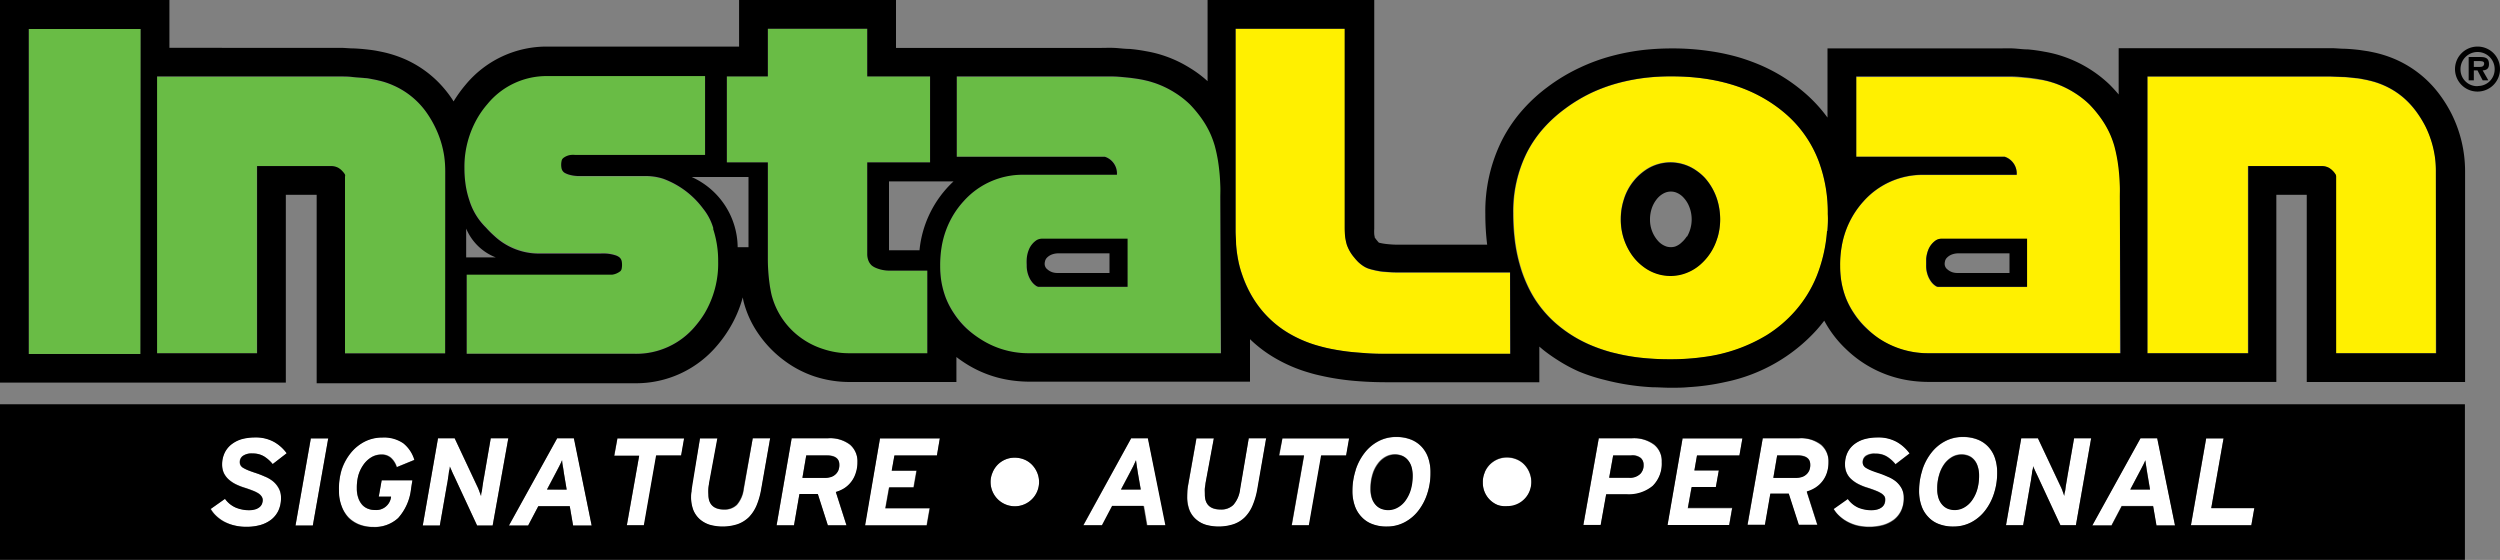
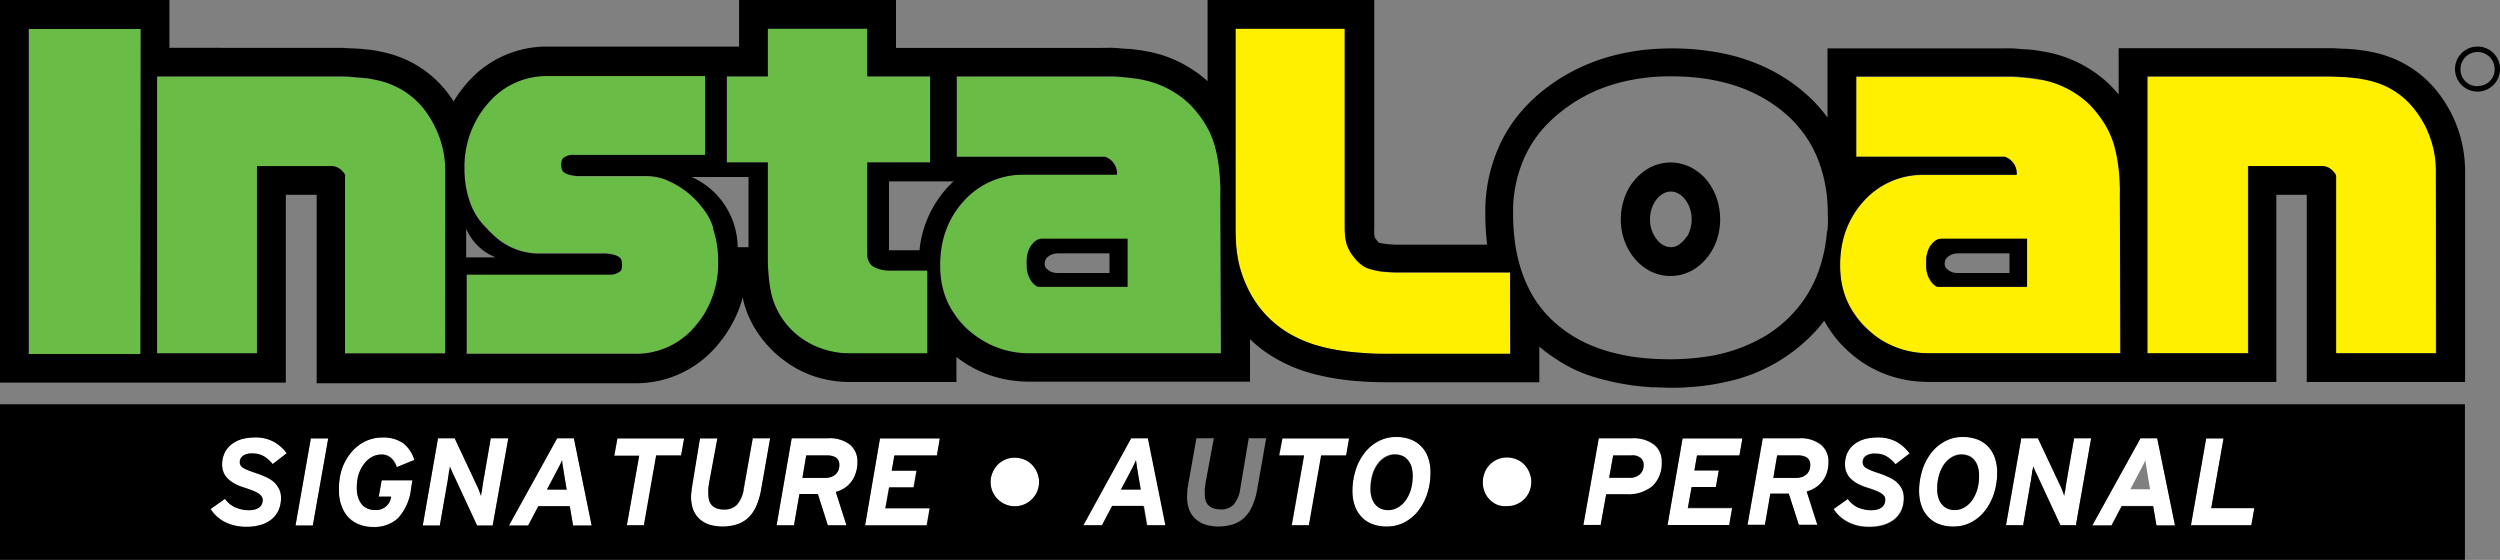
<svg xmlns="http://www.w3.org/2000/svg" id="Layer_1" data-name="Layer 1" viewBox="0 0 300 67.19">
  <rect x="0" y="0" width="300" height="67.19" fill="#808080" stroke="none" />
  <defs>
    <style>.cls-1{fill:#fff;}.cls-2{fill:#69bc45;}.cls-3{fill:#fff000;}</style>
  </defs>
  <path class="cls-1" d="M123.85,56.19a2.75,2.75,0,0,0-.92-.63,3.06,3.06,0,0,0-1.15-.23,2.84,2.84,0,0,0-2.68,1.8,2.8,2.8,0,0,0-.23,1.14,2.91,2.91,0,1,0,5.59-1.15A3,3,0,0,0,123.85,56.19Z" transform="translate(0 -0.41)" />
  <path class="cls-1" d="M30.32,54.83a2.56,2.56,0,0,1,1.41.37,4.25,4.25,0,0,1,1,.9l1.68-1.3a4.79,4.79,0,0,0-1.52-1.37,4.5,4.5,0,0,0-2.32-.55,6.08,6.08,0,0,0-1.49.18,3.65,3.65,0,0,0-1.24.59,2.88,2.88,0,0,0-.86,1,3.28,3.28,0,0,0-.32,1.49,2.49,2.49,0,0,0,.2,1,2.53,2.53,0,0,0,.57.77,3.79,3.79,0,0,0,.87.59,7.19,7.19,0,0,0,1.1.43c.4.13.73.25,1,.36a3.53,3.53,0,0,1,.65.33,1.28,1.28,0,0,1,.35.35.7.7,0,0,1,.1.38,1.18,1.18,0,0,1-.13.58,1,1,0,0,1-.36.38,1.41,1.41,0,0,1-.53.22,2.59,2.59,0,0,1-.63.07,4.2,4.2,0,0,1-1.56-.3A3.1,3.1,0,0,1,27,60.27l-1.69,1.2a3.55,3.55,0,0,0,.65.82,4.48,4.48,0,0,0,.94.69,5.27,5.27,0,0,0,1.21.48,6,6,0,0,0,1.46.17,6.21,6.21,0,0,0,1.65-.21,3.88,3.88,0,0,0,1.32-.65,3,3,0,0,0,.87-1.09,3.51,3.51,0,0,0,.31-1.55A2.27,2.27,0,0,0,33.42,59a2.85,2.85,0,0,0-.68-.83,3.77,3.77,0,0,0-1-.58q-.54-.24-1.08-.42c-.37-.12-.67-.23-.92-.33a4.65,4.65,0,0,1-.59-.29.83.83,0,0,1-.31-.31.74.74,0,0,1-.09-.38.9.9,0,0,1,.35-.73A1.79,1.79,0,0,1,30.32,54.83Z" transform="translate(0 -0.41)" />
  <polygon class="cls-1" points="35.46 63.06 37.54 63.06 39.39 52.64 37.3 52.64 35.46 63.06" />
  <path class="cls-1" d="M43.63,56.17a3.09,3.09,0,0,1,.94-.9,2.3,2.3,0,0,1,1.21-.34,1.66,1.66,0,0,1,1.18.41,2.55,2.55,0,0,1,.68,1.1l2.12-.87a4,4,0,0,0-1.33-2,4.09,4.09,0,0,0-2.51-.69,4.63,4.63,0,0,0-2.1.48,5.23,5.23,0,0,0-1.67,1.34,6.45,6.45,0,0,0-1.11,2,8.08,8.08,0,0,0-.4,2.56A5.1,5.1,0,0,0,41,61.16a4,4,0,0,0,.88,1.36,3.8,3.8,0,0,0,1.31.83,4.58,4.58,0,0,0,1.63.28,4.16,4.16,0,0,0,3-1.08A6.25,6.25,0,0,0,49.33,59l.16-1H45.8L45.45,60h1.48l0,.06A1.79,1.79,0,0,1,45,61.61a2.3,2.3,0,0,1-.88-.16,1.83,1.83,0,0,1-.69-.48,2.45,2.45,0,0,1-.46-.83A3.32,3.32,0,0,1,42.82,59,5.65,5.65,0,0,1,43,57.46,4.26,4.26,0,0,1,43.63,56.17Z" transform="translate(0 -0.41)" />
  <path class="cls-1" d="M58.09,57.66c0,.15-.06.33-.1.55s-.07.44-.1.66-.07.44-.1.63,0,.34-.07.44l-.2-.54a5.35,5.35,0,0,0-.27-.64L54.56,53h-2L50.73,63.47h2.05l.84-4.8c0-.15.06-.33.1-.55s.07-.44.1-.66.07-.43.1-.63,0-.34.07-.44c0,.14.13.32.23.55s.19.43.29.63l2.74,5.9h1.87L61,53H58.89Z" transform="translate(0 -0.41)" />
  <path class="cls-1" d="M66.86,53,61.07,63.47h2.31l1.22-2.32h3.77l.4,2.32H71L68.89,53Zm-1.22,6.12,1-1.89c.17-.32.33-.62.47-.9s.26-.52.34-.72c0,.2,0,.44.09.73s.09.58.14.89L68,59.16Z" transform="translate(0 -0.41)" />
  <polygon class="cls-1" points="73.73 54.69 76.7 54.69 75.22 63.06 77.31 63.06 78.78 54.69 81.75 54.69 82.11 52.64 74.09 52.64 73.73 54.69" />
  <path class="cls-1" d="M89.27,59.11a3.54,3.54,0,0,1-.82,1.9,2.09,2.09,0,0,1-1.5.57c-1.27,0-1.91-.6-1.91-1.8a5.9,5.9,0,0,1,0-.74c0-.23,0-.44.08-.61l1-5.39H84l-1,5.62c0,.21-.06.45-.08.71s0,.49,0,.67a4.38,4.38,0,0,0,.27,1.61A3,3,0,0,0,84,62.76a3.34,3.34,0,0,0,1.2.66,5.77,5.77,0,0,0,3.35-.08,3.78,3.78,0,0,0,1.35-.85,4.64,4.64,0,0,0,.91-1.4,8.91,8.91,0,0,0,.55-1.94L92.42,53H90.33Z" transform="translate(0 -0.41)" />
  <path class="cls-1" d="M99.39,53H95L93.19,63.47h2.09l.65-3.75h2.21l1.2,3.75h2.24l-1.28-4a3.9,3.9,0,0,0,1-.44,3.33,3.33,0,0,0,1.4-1.76,4,4,0,0,0,.21-1.33A2.64,2.64,0,0,0,102,53.8,3.94,3.94,0,0,0,99.39,53Zm1.18,3.89a1.33,1.33,0,0,1-.39.48,1.38,1.38,0,0,1-.54.27,2.09,2.09,0,0,1-.61.08H96.29l.46-2.69h2.43c1,0,1.54.37,1.54,1.11A1.67,1.67,0,0,1,100.57,56.93Z" transform="translate(0 -0.41)" />
  <polygon class="cls-1" points="103.77 63.06 111.17 63.06 111.53 61.01 106.21 61.01 106.66 58.51 109.59 58.51 109.95 56.48 107.02 56.48 107.33 54.69 112.43 54.69 112.78 52.64 105.6 52.64 103.77 63.06" />
  <path class="cls-1" d="M135.74,53,130,63.47h2.31l1.22-2.32h3.77l.4,2.32h2.22L137.77,53Zm-1.22,6.12,1-1.89.47-.9q.21-.42.33-.72c0,.2.06.44.1.73s.09.58.14.89l.33,1.89Z" transform="translate(0 -0.41)" />
-   <path class="cls-1" d="M148.79,59.11A3.47,3.47,0,0,1,148,61a2.06,2.06,0,0,1-1.5.57c-1.27,0-1.91-.6-1.91-1.8,0-.26,0-.5,0-.74s.05-.44.08-.61l1-5.39h-2.09l-1,5.62a6.52,6.52,0,0,0-.09.71c0,.27,0,.49,0,.67a4.38,4.38,0,0,0,.27,1.61,2.92,2.92,0,0,0,.79,1.11,3.21,3.21,0,0,0,1.19.66,5.77,5.77,0,0,0,3.35-.08,3.61,3.61,0,0,0,1.35-.85,4.46,4.46,0,0,0,.91-1.4,8.9,8.9,0,0,0,.56-1.94L151.94,53h-2.09Z" transform="translate(0 -0.41)" />
  <polygon class="cls-1" points="153.53 54.69 156.5 54.69 155.02 63.06 157.11 63.06 158.58 54.69 161.55 54.69 161.91 52.64 153.89 52.64 153.53 54.69" />
  <path class="cls-1" d="M170.56,54a3.5,3.5,0,0,0-1.3-.85,4.7,4.7,0,0,0-1.72-.29,4.47,4.47,0,0,0-2.13.51,5.07,5.07,0,0,0-1.66,1.4,6.57,6.57,0,0,0-1.08,2.07,8.09,8.09,0,0,0-.38,2.48,5.33,5.33,0,0,0,.29,1.81,3.59,3.59,0,0,0,.82,1.34,3.34,3.34,0,0,0,1.29.85,4.69,4.69,0,0,0,1.73.29,4.47,4.47,0,0,0,2.13-.51,5.07,5.07,0,0,0,1.66-1.4,6.6,6.6,0,0,0,1.07-2.06,7.82,7.82,0,0,0,.38-2.49,5.31,5.31,0,0,0-.28-1.8A3.68,3.68,0,0,0,170.56,54Zm-1.3,5.13a4.31,4.31,0,0,1-.63,1.29,2.85,2.85,0,0,1-.93.84,2.32,2.32,0,0,1-2,.15,1.78,1.78,0,0,1-.66-.47,2.19,2.19,0,0,1-.45-.78,3.46,3.46,0,0,1-.16-1.13,5.83,5.83,0,0,1,.23-1.68,4,4,0,0,1,.63-1.3,2.92,2.92,0,0,1,.92-.84,2.34,2.34,0,0,1,2-.15,1.78,1.78,0,0,1,.66.47,2.24,2.24,0,0,1,.45.79,3.73,3.73,0,0,1,.16,1.12A6,6,0,0,1,169.26,59.15Z" transform="translate(0 -0.41)" />
  <path class="cls-1" d="M195.86,53h-4L190,63.47h2.08l.66-3.69h2.41a4.49,4.49,0,0,0,3.17-1,3.77,3.77,0,0,0,1.09-2.88,2.52,2.52,0,0,0-.91-2.08A4.06,4.06,0,0,0,195.86,53Zm.92,4.29a1.73,1.73,0,0,1-1.25.42H193.1l.48-2.68h2.16a1.59,1.59,0,0,1,1.16.32,1.07,1.07,0,0,1,.33.81A1.46,1.46,0,0,1,196.78,57.33Z" transform="translate(0 -0.41)" />
  <polygon class="cls-1" points="200.08 63.06 207.48 63.06 207.84 61.01 202.52 61.01 202.97 58.51 205.9 58.51 206.26 56.48 203.32 56.48 203.64 54.69 208.73 54.69 209.09 52.64 201.91 52.64 200.08 63.06" />
  <path class="cls-1" d="M215.9,53h-4.37L209.7,63.47h2.09l.65-3.75h2.21l1.21,3.75h2.23l-1.28-4a3.9,3.9,0,0,0,1-.44,3.33,3.33,0,0,0,1.4-1.76,4,4,0,0,0,.21-1.33,2.64,2.64,0,0,0-.88-2.09A3.94,3.94,0,0,0,215.9,53Zm1.18,3.89a1.33,1.33,0,0,1-.39.48,1.38,1.38,0,0,1-.54.27,2.09,2.09,0,0,1-.61.08H212.8l.46-2.69h2.43c1,0,1.54.37,1.54,1.11A1.67,1.67,0,0,1,217.08,56.93Z" transform="translate(0 -0.41)" />
  <path class="cls-1" d="M225.06,54.83a2.51,2.51,0,0,1,1.41.37,4.25,4.25,0,0,1,1,.9l1.69-1.3a4.9,4.9,0,0,0-1.52-1.37,4.52,4.52,0,0,0-2.33-.55,5.94,5.94,0,0,0-1.48.18,3.7,3.7,0,0,0-1.25.59,2.85,2.85,0,0,0-.85,1,3.15,3.15,0,0,0-.32,1.49,2.34,2.34,0,0,0,.2,1,2.24,2.24,0,0,0,.57.77,3.79,3.79,0,0,0,.87.59,6.46,6.46,0,0,0,1.1.43c.4.13.73.25,1,.36a3.89,3.89,0,0,1,.65.33,1.28,1.28,0,0,1,.35.35.7.7,0,0,1,.1.38,1.18,1.18,0,0,1-.13.58,1,1,0,0,1-.36.38,1.48,1.48,0,0,1-.53.22,2.65,2.65,0,0,1-.63.07,4.16,4.16,0,0,1-1.56-.3,3.1,3.1,0,0,1-1.32-1.07l-1.7,1.2a3.6,3.6,0,0,0,.66.82,4.48,4.48,0,0,0,.94.69,5.18,5.18,0,0,0,1.2.48,6.15,6.15,0,0,0,1.46.17,6.24,6.24,0,0,0,1.66-.21,4.07,4.07,0,0,0,1.32-.65,3,3,0,0,0,.87-1.09,3.51,3.51,0,0,0,.31-1.55,2.39,2.39,0,0,0-.26-1.13,3,3,0,0,0-.68-.83,3.84,3.84,0,0,0-1-.58c-.36-.16-.72-.3-1.07-.42s-.68-.23-.92-.33a4.06,4.06,0,0,1-.59-.29.87.87,0,0,1-.32-.31.74.74,0,0,1-.09-.38.93.93,0,0,1,.35-.73A1.82,1.82,0,0,1,225.06,54.83Z" transform="translate(0 -0.41)" />
  <path class="cls-1" d="M238.56,54a3.5,3.5,0,0,0-1.3-.85,4.7,4.7,0,0,0-1.72-.29,4.47,4.47,0,0,0-2.13.51,5.07,5.07,0,0,0-1.66,1.4,6.57,6.57,0,0,0-1.08,2.07,8.09,8.09,0,0,0-.38,2.48,5.33,5.33,0,0,0,.29,1.81,3.59,3.59,0,0,0,.82,1.34,3.27,3.27,0,0,0,1.29.85,4.69,4.69,0,0,0,1.73.29,4.53,4.53,0,0,0,2.13-.51,5.07,5.07,0,0,0,1.66-1.4,6.6,6.6,0,0,0,1.07-2.06,7.82,7.82,0,0,0,.38-2.49,5.31,5.31,0,0,0-.28-1.8A3.68,3.68,0,0,0,238.56,54Zm-1.3,5.13a4.31,4.31,0,0,1-.63,1.29,2.85,2.85,0,0,1-.93.84,2.28,2.28,0,0,1-1.13.3,2.23,2.23,0,0,1-.83-.15,1.78,1.78,0,0,1-.66-.47,2.19,2.19,0,0,1-.45-.78,3.46,3.46,0,0,1-.16-1.13,5.51,5.51,0,0,1,.23-1.68,4.24,4.24,0,0,1,.62-1.3,3.07,3.07,0,0,1,.93-.84,2.26,2.26,0,0,1,1.14-.3,2.18,2.18,0,0,1,.82.15,1.74,1.74,0,0,1,.67.47,2.08,2.08,0,0,1,.44.79,3.43,3.43,0,0,1,.17,1.12A6,6,0,0,1,237.26,59.15Z" transform="translate(0 -0.41)" />
  <path class="cls-1" d="M248.08,57.66c0,.15-.06.33-.09.55s-.07.44-.11.66-.07.44-.1.63-.05.34-.07.44l-.19-.54a5.35,5.35,0,0,0-.27-.64L244.55,53h-2l-1.83,10.43h2.06l.83-4.8c0-.15.06-.33.1-.55s.07-.44.1-.66.07-.43.1-.63.05-.34.07-.44c.05.14.13.32.23.55l.3.63,2.74,5.9h1.86L250.94,53h-2.05Z" transform="translate(0 -0.41)" />
  <path class="cls-1" d="M256.86,53l-5.8,10.43h2.31l1.22-2.32h3.77l.4,2.32H261L258.88,53Zm-1.22,6.12,1-1.89c.17-.32.33-.62.47-.9a7.19,7.19,0,0,0,.34-.72c0,.2.05.44.1.73s.09.58.14.89l.32,1.89Z" transform="translate(0 -0.41)" />
  <polygon class="cls-1" points="265.35 61.01 266.82 52.64 264.74 52.64 262.91 63.06 270.16 63.06 270.52 61.01 265.35 61.01" />
  <path class="cls-1" d="M182.92,56.19a2.69,2.69,0,0,0-.93-.63,3,3,0,0,0-1.14-.23,2.87,2.87,0,0,0-2.69,1.8,2.79,2.79,0,0,0-.22,1.14A2.86,2.86,0,0,0,179.7,61a2.81,2.81,0,0,0,1.15.23,2.87,2.87,0,0,0,2.68-1.76,3,3,0,0,0,0-2.3A3,3,0,0,0,182.92,56.19Z" transform="translate(0 -0.41)" />
  <rect class="cls-2" x="3.45" y="3.46" width="13.43" height="39.01" />
  <path class="cls-2" d="M52.21,15.65a12.58,12.58,0,0,0-1.05-1.76l0,0a9.6,9.6,0,0,0-3.91-3.18,9.32,9.32,0,0,0-1.78-.6c-.27-.07-.54-.12-.81-.17s-.54-.09-.82-.12c-.53-.06-1.06-.11-1.59-.14s-1-.05-1.45-.06l-1.59,0H18.81V42.8h12V20.34h8.86a1.7,1.7,0,0,1,.59.1,1.59,1.59,0,0,1,.27.12,2.83,2.83,0,0,1,.28.2,3.83,3.83,0,0,1,.28.29,1.6,1.6,0,0,1,.22.31.4.4,0,0,1,0,.24V42.8H53.45V21a13.73,13.73,0,0,0-.11-1.7A11.94,11.94,0,0,0,52.21,15.65Z" transform="translate(0 -0.41)" />
  <path class="cls-2" d="M104.07,3.86H92.14V9.58H87.22V19.9h4.92V31.27a22.65,22.65,0,0,0,.21,3.18c.06.43.14.85.23,1.27A9.17,9.17,0,0,0,96.18,41a9.38,9.38,0,0,0,2.59,1.34,9.79,9.79,0,0,0,3.17.51h9.34V32.87h-4.44a4.09,4.09,0,0,1-1.82-.36,1.94,1.94,0,0,1-.43-.27,2,2,0,0,1-.19-.22,1.52,1.52,0,0,1-.17-.3,2.15,2.15,0,0,1-.16-.83v-11h7.54V9.58h-7.54Z" transform="translate(0 -0.41)" />
  <path class="cls-2" d="M146.5,22.79c0-.49-.05-1-.09-1.49s-.11-1-.19-1.54a18.19,18.19,0,0,0-.39-1.81,11.63,11.63,0,0,0-.46-1.29,11.17,11.17,0,0,0-.69-1.33,12.07,12.07,0,0,0-.83-1.19,14.08,14.08,0,0,0-1-1.15l0,0a10.84,10.84,0,0,0-1.9-1.47,11.47,11.47,0,0,0-2.35-1.11c-.28-.09-.57-.18-.85-.25s-.59-.14-.88-.19c-.58-.1-1.15-.18-1.73-.23s-1.08-.09-1.62-.11l-1.71,0H114.81V19.2h16.58q.45,0,.9,0l.35,0a2.11,2.11,0,0,1,1.43,2.15H122.91a9.48,9.48,0,0,0-7.24,3.18,10.55,10.55,0,0,0-1.15,1.51A10.83,10.83,0,0,0,113,30a13.25,13.25,0,0,0-.18,2.26,11.28,11.28,0,0,0,.14,1.83,10.41,10.41,0,0,0,.54,2,9.64,9.64,0,0,0,1,1.89,9.83,9.83,0,0,0,1.5,1.78A11.5,11.5,0,0,0,117.45,41a10.62,10.62,0,0,0,6,1.79h23V24.1C146.52,23.66,146.51,23.23,146.5,22.79ZM135.28,34.86H124.77l-.19,0a.92.92,0,0,1-.23-.09,2.14,2.14,0,0,1-.61-.59h0a2.5,2.5,0,0,1-.23-.39,3.31,3.31,0,0,1-.33-1.55,6,6,0,0,1,0-.74,3.58,3.58,0,0,1,.28-1.16,2.49,2.49,0,0,1,.9-1.08,1.32,1.32,0,0,1,.67-.18h10.22Z" transform="translate(0 -0.41)" />
  <path class="cls-2" d="M85.59,27.82a6.73,6.73,0,0,0-1.21-2.31,10.43,10.43,0,0,0-4.78-3.59,6.83,6.83,0,0,0-2.1-.33H69.91l-.57,0a4.45,4.45,0,0,1-1.1-.19,2.65,2.65,0,0,1-.42-.18.82.82,0,0,1-.4-.58,2.16,2.16,0,0,1,0-.8.67.67,0,0,1,.1-.28.74.74,0,0,1,.12-.13,1.85,1.85,0,0,1,.92-.37A2.59,2.59,0,0,1,69,19h15.6V9.47H65.75a9.17,9.17,0,0,0-7.25,3.36,11,11,0,0,0-1.1,1.51,11.72,11.72,0,0,0-1.66,6.21,13.49,13.49,0,0,0,.12,1.8,10.85,10.85,0,0,0,.46,2h0a7.78,7.78,0,0,0,2,3.3h0a11.8,11.8,0,0,0,1,1,7.84,7.84,0,0,0,5.16,2.12h7.58a5.52,5.52,0,0,1,.58,0,4.61,4.61,0,0,1,1.1.19,1.57,1.57,0,0,1,.42.18.81.81,0,0,1,.4.58,2.39,2.39,0,0,1,0,.8.59.59,0,0,1-.1.28.34.34,0,0,1-.12.12,2,2,0,0,1-.92.38l-.47,0H56v9.54h20.2a9.22,9.22,0,0,0,7.26-3.36A11.58,11.58,0,0,0,84.56,38a11.73,11.73,0,0,0,1.67-6.21A12.28,12.28,0,0,0,85.64,28Z" transform="translate(0 -0.41)" />
  <path class="cls-3" d="M166.22,33.06q-.45,0-.9-.12c-.31-.06-.62-.13-.92-.22a2.67,2.67,0,0,1-.69-.3,4.21,4.21,0,0,1-.71-.55,6.17,6.17,0,0,1-.48-.54l0,0a4.77,4.77,0,0,1-.88-1.53,6.71,6.71,0,0,1-.19-.89,10.32,10.32,0,0,1-.06-1.11V3.86H148.27V28.05c0,.55,0,1.1.06,1.64a15.7,15.7,0,0,0,.26,1.93h0a12,12,0,0,0,.45,1.66,14.25,14.25,0,0,0,.68,1.67,13,13,0,0,0,1.13,1.95,12.38,12.38,0,0,0,3.68,3.42A14.78,14.78,0,0,0,158,41.86c.39.11.79.22,1.19.31.8.18,1.62.32,2.43.42s1.58.17,2.36.21,1.69.07,2.53.07h14.69V33.13H168A17.54,17.54,0,0,1,166.22,33.06Z" transform="translate(0 -0.41)" />
-   <path class="cls-3" d="M214.05,13.85c-3.84-3.18-8.6-4.27-13.46-4.27a27,27,0,0,0-3,.16,23.55,23.55,0,0,0-3.33.63A19.61,19.61,0,0,0,191,11.55a18.9,18.9,0,0,0-3.29,2,16.49,16.49,0,0,0-2.39,2.17,14.13,14.13,0,0,0-2.07,3A15.75,15.75,0,0,0,181.64,26a26.08,26.08,0,0,0,.2,3.32,19.58,19.58,0,0,0,.82,3.64,16.73,16.73,0,0,0,.68,1.7,13.93,13.93,0,0,0,1,1.81,13.78,13.78,0,0,0,3,3.24,15.75,15.75,0,0,0,3.54,2.1,19.61,19.61,0,0,0,2.61.9c.52.13,1,.25,1.56.35s1.16.2,1.74.27a32.36,32.36,0,0,0,3.67.2,28.57,28.57,0,0,0,4.13-.28,19.34,19.34,0,0,0,7.5-2.63,15.36,15.36,0,0,0,3.39-2.88A14.7,14.7,0,0,0,218,33.55a18.23,18.23,0,0,0,1.26-5.41c.06-.67.09-1.36.09-2a17.53,17.53,0,0,0-1.08-6.32A14.08,14.08,0,0,0,214.05,13.85Zm-8,15.12a6.78,6.78,0,0,1-2,3.12,5.56,5.56,0,0,1-2.24,1.21,5.34,5.34,0,0,1-4.5-.83,6.31,6.31,0,0,1-1.71-1.82,7.39,7.39,0,0,1-1.12-4,7.64,7.64,0,0,1,.35-2.28,6.59,6.59,0,0,1,3.06-3.86,5.48,5.48,0,0,1,1.18-.47,5.26,5.26,0,0,1,1.37-.18,5.38,5.38,0,0,1,3.13,1,6.16,6.16,0,0,1,1,.86,7.17,7.17,0,0,1,1.71,3.45,8,8,0,0,1,.14,1.47A7.64,7.64,0,0,1,206.09,29Z" transform="translate(0 -0.41)" />
  <path class="cls-3" d="M292.22,19.29a12.21,12.21,0,0,0-1.12-3.64A13.69,13.69,0,0,0,290,13.89v0a10.5,10.5,0,0,0-1-1.19,9.45,9.45,0,0,0-2.89-2,9.66,9.66,0,0,0-1.79-.6c-.27-.07-.53-.12-.8-.17s-.55-.09-.82-.12c-.53-.06-1.06-.11-1.59-.14l-1.45-.06-1.6,0H257.69V42.8h12.05V20.34h8.85a1.7,1.7,0,0,1,.59.1,1.59,1.59,0,0,1,.27.12,2.83,2.83,0,0,1,.28.2,4,4,0,0,1,.29.29,3.46,3.46,0,0,1,.22.31.64.64,0,0,1,.05.24V42.8h12V21A12,12,0,0,0,292.22,19.29Z" transform="translate(0 -0.41)" />
  <path class="cls-3" d="M254.35,21.3c0-.51-.11-1-.19-1.54a18.19,18.19,0,0,0-.39-1.81,11.63,11.63,0,0,0-.46-1.29,11.17,11.17,0,0,0-.69-1.33,12.07,12.07,0,0,0-.83-1.19,14.08,14.08,0,0,0-1-1.15l0,0a10.84,10.84,0,0,0-1.9-1.47,11.47,11.47,0,0,0-2.35-1.11c-.28-.09-.56-.18-.85-.25S245,10,244.75,10c-.58-.1-1.15-.18-1.73-.23s-1.08-.09-1.62-.11l-1.71,0H222.75V19.2h16.58q.45,0,.9,0l.35,0A2.11,2.11,0,0,1,242,21.42H230.85a9.48,9.48,0,0,0-7.24,3.18A10.68,10.68,0,0,0,221,30a12.32,12.32,0,0,0-.19,2.26,11.28,11.28,0,0,0,.14,1.83,10.41,10.41,0,0,0,.54,2,9.64,9.64,0,0,0,1,1.89,9.83,9.83,0,0,0,1.5,1.78A11.5,11.5,0,0,0,225.39,41a10.64,10.64,0,0,0,6,1.79h23V24.1c0-.44,0-.87,0-1.31S254.39,21.8,254.35,21.3ZM243.22,34.86H232.71l-.19,0a.92.92,0,0,1-.23-.09,2.14,2.14,0,0,1-.61-.59h0a3.64,3.64,0,0,1-.23-.39,3.31,3.31,0,0,1-.33-1.55c0-.25,0-.5,0-.74a3.86,3.86,0,0,1,.28-1.16,2.49,2.49,0,0,1,.9-1.08,1.32,1.32,0,0,1,.67-.18h10.22Z" transform="translate(0 -0.41)" />
  <path d="M67.68,57.27c-.05-.31-.09-.6-.14-.89s-.07-.53-.09-.73c-.08.2-.2.44-.34.72s-.3.58-.47.9l-1,1.89H68Z" transform="translate(0 -0.41)" />
  <path d="M216.15,57.68a1.38,1.38,0,0,0,.54-.27,1.33,1.33,0,0,0,.39-.48,1.67,1.67,0,0,0,.15-.75c0-.74-.52-1.11-1.54-1.11h-2.43l-.46,2.69h2.74A2.09,2.09,0,0,0,216.15,57.68Z" transform="translate(0 -0.41)" />
  <path d="M99.64,57.68a1.38,1.38,0,0,0,.54-.27,1.33,1.33,0,0,0,.39-.48,1.67,1.67,0,0,0,.15-.75c0-.74-.52-1.11-1.54-1.11H96.75l-.46,2.69H99A2.09,2.09,0,0,0,99.64,57.68Z" transform="translate(0 -0.41)" />
  <path d="M0,67.59H295.79V48.92H0ZM264.74,53h2.09l-1.48,8.37h5.17l-.36,2.06h-7.25Zm-7.88,0h2L261,63.47h-2.22l-.4-2.32h-3.77l-1.22,2.32h-2.31Zm-14.31,0h2l2.7,5.72a5.35,5.35,0,0,1,.27.64l.19.54c0-.1,0-.25.07-.44s.07-.4.1-.63.07-.44.11-.66.06-.4.09-.55l.81-4.62h2.05l-1.83,10.43h-1.86l-2.74-5.9-.3-.63c-.1-.23-.18-.41-.23-.55,0,.1,0,.25-.07.44s-.06.41-.1.63-.07.44-.1.66-.07.4-.1.55l-.83,4.8h-2.06Zm-11.88,3.82a6.57,6.57,0,0,1,1.08-2.07,5.07,5.07,0,0,1,1.66-1.4,4.47,4.47,0,0,1,2.13-.51,4.7,4.7,0,0,1,1.72.29,3.5,3.5,0,0,1,1.3.85,3.68,3.68,0,0,1,.82,1.35,5.31,5.31,0,0,1,.28,1.8,7.82,7.82,0,0,1-.38,2.49,6.6,6.6,0,0,1-1.07,2.06,5.07,5.07,0,0,1-1.66,1.4,4.53,4.53,0,0,1-2.13.51,4.69,4.69,0,0,1-1.73-.29,3.27,3.27,0,0,1-1.29-.85,3.59,3.59,0,0,1-.82-1.34,5.33,5.33,0,0,1-.29-1.81A8.09,8.09,0,0,1,230.67,56.86ZM226.14,60a1.28,1.28,0,0,0-.35-.35,3.89,3.89,0,0,0-.65-.33c-.27-.11-.6-.23-1-.36a6.46,6.46,0,0,1-1.1-.43,3.79,3.79,0,0,1-.87-.59,2.24,2.24,0,0,1-.57-.77,2.34,2.34,0,0,1-.2-1,3.15,3.15,0,0,1,.32-1.49,2.85,2.85,0,0,1,.85-1,3.7,3.7,0,0,1,1.25-.59,5.94,5.94,0,0,1,1.48-.18,4.52,4.52,0,0,1,2.33.55,4.9,4.9,0,0,1,1.52,1.37l-1.69,1.3a4.25,4.25,0,0,0-1-.9,2.51,2.51,0,0,0-1.41-.37,1.82,1.82,0,0,0-1.17.3.93.93,0,0,0-.35.73.74.74,0,0,0,.09.38.87.87,0,0,0,.32.31,4.06,4.06,0,0,0,.59.29c.24.1.55.21.92.33s.71.26,1.07.42a3.84,3.84,0,0,1,1,.58,3,3,0,0,1,.68.83,2.39,2.39,0,0,1,.26,1.13,3.51,3.51,0,0,1-.31,1.55,3,3,0,0,1-.87,1.09,4.07,4.07,0,0,1-1.32.65,6.24,6.24,0,0,1-1.66.21,6.15,6.15,0,0,1-1.46-.17,5.18,5.18,0,0,1-1.2-.48,4.48,4.48,0,0,1-.94-.69,3.6,3.6,0,0,1-.66-.82l1.7-1.2A3.1,3.1,0,0,0,223,61.34a4.16,4.16,0,0,0,1.56.3,2.65,2.65,0,0,0,.63-.07,1.48,1.48,0,0,0,.53-.22,1,1,0,0,0,.36-.38,1.18,1.18,0,0,0,.13-.58A.7.7,0,0,0,226.14,60Zm-14.61-7h4.37a3.94,3.94,0,0,1,2.64.76,2.64,2.64,0,0,1,.88,2.09,4,4,0,0,1-.21,1.33,3.33,3.33,0,0,1-1.4,1.76,3.9,3.9,0,0,1-1,.44l1.28,4h-2.23l-1.21-3.75h-2.21l-.65,3.75H209.7Zm-9.62,0h7.18l-.36,2.06h-5.09l-.31,1.79h2.93l-.36,2H203l-.45,2.5h5.32l-.36,2.06h-7.4Zm-10.06,0h4a4.06,4.06,0,0,1,2.65.75,2.52,2.52,0,0,1,.91,2.08,3.77,3.77,0,0,1-1.09,2.88,4.49,4.49,0,0,1-3.17,1h-2.41l-.66,3.69H190Zm-13.69,4.09a2.87,2.87,0,0,1,2.69-1.8,3,3,0,0,1,1.14.23,2.69,2.69,0,0,1,.93.63,3,3,0,0,1,.61.93,3,3,0,0,1,0,2.3,2.87,2.87,0,0,1-2.68,1.76A2.81,2.81,0,0,1,179.7,61a2.86,2.86,0,0,1-1.76-2.68A2.79,2.79,0,0,1,178.16,57.13Zm-15.49-.27a6.57,6.57,0,0,1,1.08-2.07,5.07,5.07,0,0,1,1.66-1.4,4.47,4.47,0,0,1,2.13-.51,4.7,4.7,0,0,1,1.72.29,3.5,3.5,0,0,1,1.3.85,3.68,3.68,0,0,1,.82,1.35,5.31,5.31,0,0,1,.28,1.8,7.82,7.82,0,0,1-.38,2.49,6.6,6.6,0,0,1-1.07,2.06,5.07,5.07,0,0,1-1.66,1.4,4.47,4.47,0,0,1-2.13.51,4.69,4.69,0,0,1-1.73-.29,3.34,3.34,0,0,1-1.29-.85,3.59,3.59,0,0,1-.82-1.34,5.33,5.33,0,0,1-.29-1.81A8.09,8.09,0,0,1,162.67,56.86ZM153.89,53h8l-.36,2.06h-3l-1.47,8.37H155l1.48-8.37h-3Zm-11.41,6.33a6.52,6.52,0,0,1,.09-.71l1-5.62h2.09l-1,5.39c0,.17-.05.38-.08.61s0,.48,0,.74c0,1.2.64,1.8,1.91,1.8A2.06,2.06,0,0,0,148,61a3.47,3.47,0,0,0,.82-1.9L149.85,53h2.09l-1.07,6.11a8.9,8.9,0,0,1-.56,1.94,4.46,4.46,0,0,1-.91,1.4,3.61,3.61,0,0,1-1.35.85,5.77,5.77,0,0,1-3.35.08,3.21,3.21,0,0,1-1.19-.66,2.92,2.92,0,0,1-.79-1.11,4.38,4.38,0,0,1-.27-1.61C142.45,59.86,142.46,59.64,142.48,59.37ZM135.74,53h2l2.1,10.43h-2.22l-.4-2.32h-3.77l-1.22,2.32H130ZM119.1,57.13a2.84,2.84,0,0,1,2.68-1.8,3.06,3.06,0,0,1,1.15.23,2.75,2.75,0,0,1,.92.63,3,3,0,0,1,.61.93,2.91,2.91,0,1,1-5.59,1.15A2.8,2.8,0,0,1,119.1,57.13ZM105.6,53h7.18l-.35,2.06h-5.1L107,56.89H110l-.35,2h-2.94l-.45,2.5h5.32l-.36,2.06h-7.4ZM95,53h4.37a3.94,3.94,0,0,1,2.64.76,2.64,2.64,0,0,1,.88,2.09,4,4,0,0,1-.21,1.33A3.33,3.33,0,0,1,101.3,59a3.9,3.9,0,0,1-1,.44l1.28,4H99.34l-1.2-3.75H95.93l-.65,3.75H93.19ZM83,59.37c0-.26.05-.5.08-.71L84,53h2.08l-1,5.39c0,.17-.06.38-.08.61a5.9,5.9,0,0,0,0,.74c0,1.2.64,1.8,1.91,1.8a2.09,2.09,0,0,0,1.5-.57,3.54,3.54,0,0,0,.82-1.9L90.33,53h2.09l-1.08,6.11a8.91,8.91,0,0,1-.55,1.94,4.64,4.64,0,0,1-.91,1.4,3.78,3.78,0,0,1-1.35.85,5.77,5.77,0,0,1-3.35.08,3.34,3.34,0,0,1-1.2-.66,3,3,0,0,1-.78-1.11A4.38,4.38,0,0,1,82.93,60C82.93,59.86,82.94,59.64,83,59.37ZM74.09,53h8l-.36,2.06h-3l-1.47,8.37H75.22L76.7,55.1h-3Zm-7.23,0h2L71,63.47H68.77l-.4-2.32H64.6l-1.22,2.32H61.07Zm-14.3,0h2l2.69,5.72a5.35,5.35,0,0,1,.27.64l.2.54c0-.1,0-.25.07-.44s.06-.4.1-.63.07-.44.1-.66.07-.4.1-.55l.8-4.62H61L59.12,63.47H57.25l-2.74-5.9c-.1-.2-.2-.41-.29-.63s-.18-.41-.23-.55c0,.1,0,.25-.07.44s-.06.41-.1.63-.07.44-.1.66-.07.4-.1.55l-.84,4.8H50.73ZM41,56.74a6.45,6.45,0,0,1,1.11-2,5.23,5.23,0,0,1,1.67-1.34,4.63,4.63,0,0,1,2.1-.48,4.09,4.09,0,0,1,2.51.69,4,4,0,0,1,1.33,2l-2.12.87a2.55,2.55,0,0,0-.68-1.1,1.66,1.66,0,0,0-1.18-.41,2.3,2.3,0,0,0-1.21.34,3.09,3.09,0,0,0-.94.9,4.26,4.26,0,0,0-.6,1.29A5.65,5.65,0,0,0,42.82,59,3.32,3.32,0,0,0,43,60.14a2.45,2.45,0,0,0,.46.83,1.83,1.83,0,0,0,.69.48,2.3,2.3,0,0,0,.88.16,1.79,1.79,0,0,0,1.89-1.54l0-.06H45.45l.35-1.95h3.69l-.16,1a6.25,6.25,0,0,1-1.56,3.52,4.16,4.16,0,0,1-3,1.08,4.58,4.58,0,0,1-1.63-.28,3.8,3.8,0,0,1-1.31-.83A4,4,0,0,1,41,61.16a5.1,5.1,0,0,1-.32-1.86A8.08,8.08,0,0,1,41,56.74ZM37.3,53h2.09L37.54,63.47H35.46Zm-5.91,7a1.28,1.28,0,0,0-.35-.35,3.53,3.53,0,0,0-.65-.33c-.27-.11-.6-.23-1-.36a7.19,7.19,0,0,1-1.1-.43,3.79,3.79,0,0,1-.87-.59,2.53,2.53,0,0,1-.57-.77,2.49,2.49,0,0,1-.2-1A3.28,3.28,0,0,1,27,54.68a2.88,2.88,0,0,1,.86-1,3.65,3.65,0,0,1,1.24-.59,6.08,6.08,0,0,1,1.49-.18,4.5,4.5,0,0,1,2.32.55A4.79,4.79,0,0,1,34.4,54.8l-1.68,1.3a4.25,4.25,0,0,0-1-.9,2.56,2.56,0,0,0-1.41-.37,1.79,1.79,0,0,0-1.17.3.9.9,0,0,0-.35.73.74.74,0,0,0,.09.38.83.83,0,0,0,.31.31,4.65,4.65,0,0,0,.59.29c.25.1.55.21.92.33s.72.26,1.08.42a3.77,3.77,0,0,1,1,.58,2.85,2.85,0,0,1,.68.83,2.27,2.27,0,0,1,.26,1.13,3.51,3.51,0,0,1-.31,1.55,3,3,0,0,1-.87,1.09,3.88,3.88,0,0,1-1.32.65,6.21,6.21,0,0,1-1.65.21,6,6,0,0,1-1.46-.17A5.27,5.27,0,0,1,26.86,63a4.48,4.48,0,0,1-.94-.69,3.55,3.55,0,0,1-.65-.82L27,60.27a3.1,3.1,0,0,0,1.32,1.07,4.2,4.2,0,0,0,1.56.3,2.59,2.59,0,0,0,.63-.07,1.41,1.41,0,0,0,.53-.22,1,1,0,0,0,.36-.38,1.18,1.18,0,0,0,.13-.58A.7.7,0,0,0,31.39,60Z" transform="translate(0 -0.41)" />
-   <path d="M257.68,57.27c-.05-.31-.1-.6-.14-.89s-.08-.53-.1-.73a7.19,7.19,0,0,1-.34.72c-.14.28-.3.58-.47.9l-1,1.89H258Z" transform="translate(0 -0.41)" />
  <path d="M196.78,57.33a1.46,1.46,0,0,0,.45-1.13,1.07,1.07,0,0,0-.33-.81,1.59,1.59,0,0,0-1.16-.32h-2.16l-.48,2.68h2.43A1.73,1.73,0,0,0,196.78,57.33Z" transform="translate(0 -0.41)" />
  <path d="M233.08,61a1.78,1.78,0,0,0,.66.47,2.23,2.23,0,0,0,.83.15,2.28,2.28,0,0,0,1.13-.3,2.85,2.85,0,0,0,.93-.84,4.31,4.31,0,0,0,.63-1.29,6,6,0,0,0,.23-1.69,3.43,3.43,0,0,0-.17-1.12,2.08,2.08,0,0,0-.44-.79,1.74,1.74,0,0,0-.67-.47,2.18,2.18,0,0,0-.82-.15,2.26,2.26,0,0,0-1.14.3,3.07,3.07,0,0,0-.93.84,4.24,4.24,0,0,0-.62,1.3,5.51,5.51,0,0,0-.23,1.68,3.46,3.46,0,0,0,.16,1.13A2.19,2.19,0,0,0,233.08,61Z" transform="translate(0 -0.41)" />
  <path d="M136.56,57.27c-.05-.31-.09-.6-.14-.89s-.08-.53-.1-.73q-.12.3-.33.72l-.47.9-1,1.89h2.37Z" transform="translate(0 -0.41)" />
  <path d="M165.08,61a1.78,1.78,0,0,0,.66.47,2.32,2.32,0,0,0,2-.15,2.85,2.85,0,0,0,.93-.84,4.31,4.31,0,0,0,.63-1.29,6,6,0,0,0,.23-1.69,3.73,3.73,0,0,0-.16-1.12,2.24,2.24,0,0,0-.45-.79,1.78,1.78,0,0,0-.66-.47,2.34,2.34,0,0,0-2,.15,2.92,2.92,0,0,0-.92.84,4,4,0,0,0-.63,1.3,5.83,5.83,0,0,0-.23,1.68,3.46,3.46,0,0,0,.16,1.13A2.19,2.19,0,0,0,165.08,61Z" transform="translate(0 -0.41)" />
  <path d="M232.33,29.23a2.49,2.49,0,0,0-.9,1.08,3.86,3.86,0,0,0-.28,1.16c0,.24,0,.49,0,.74a3.31,3.31,0,0,0,.33,1.55,3.64,3.64,0,0,0,.23.39h0a2.14,2.14,0,0,0,.61.59.92.92,0,0,0,.23.09l.19,0h10.51V29.05H233A1.32,1.32,0,0,0,232.33,29.23Zm1.06,2.59a.84.84,0,0,1,.2-.44,1.66,1.66,0,0,1,.75-.47,2.3,2.3,0,0,1,.69-.1h6.11v2.36h-6.26a2.1,2.1,0,0,1-.56-.08,1.77,1.77,0,0,1-.53-.27l-.18-.15a.84.84,0,0,1-.25-.61A1,1,0,0,1,233.39,31.82Z" transform="translate(0 -0.41)" />
  <path d="M204.59,21.77a6.16,6.16,0,0,0-1-.86,5.38,5.38,0,0,0-3.13-1,5.26,5.26,0,0,0-1.37.18,5.48,5.48,0,0,0-1.18.47,6.59,6.59,0,0,0-3.06,3.86,7.64,7.64,0,0,0-.35,2.28,7.39,7.39,0,0,0,1.12,4,6.31,6.31,0,0,0,1.71,1.82,5.34,5.34,0,0,0,4.5.83,5.56,5.56,0,0,0,2.24-1.21,6.78,6.78,0,0,0,2-3.12,7.64,7.64,0,0,0,.35-2.28,8,8,0,0,0-.14-1.47A7.17,7.17,0,0,0,204.59,21.77Zm-2.17,7a3.24,3.24,0,0,1-.61.72A2.13,2.13,0,0,1,201,30a1.83,1.83,0,0,1-1,0,2.33,2.33,0,0,1-1-.64,3.8,3.8,0,0,1-1-2.61,4.2,4.2,0,0,1,.19-1.27,3.53,3.53,0,0,1,.56-1.09,2.61,2.61,0,0,1,.86-.76,1.85,1.85,0,0,1,1.44-.15,2.34,2.34,0,0,1,1,.67,3.47,3.47,0,0,1,.52.75,4.12,4.12,0,0,1-.14,3.93Z" transform="translate(0 -0.41)" />
  <path d="M124.39,29.23a2.49,2.49,0,0,0-.9,1.08,3.58,3.58,0,0,0-.28,1.16,6,6,0,0,0,0,.74,3.31,3.31,0,0,0,.33,1.55,2.5,2.5,0,0,0,.23.39h0a2.14,2.14,0,0,0,.61.59.92.92,0,0,0,.23.09l.19,0h10.51V29.05H125.06A1.32,1.32,0,0,0,124.39,29.23Zm1,2.59a.93.93,0,0,1,.2-.44,1.66,1.66,0,0,1,.75-.47,2.3,2.3,0,0,1,.69-.1h6.11v2.36h-6.26a2.1,2.1,0,0,1-.56-.08,1.77,1.77,0,0,1-.53-.27l-.18-.15a.84.84,0,0,1-.25-.61A1,1,0,0,1,125.39,31.82Z" transform="translate(0 -0.41)" />
  <path d="M292.85,11.89l0,0a13.15,13.15,0,0,0-5.31-4.32,14.06,14.06,0,0,0-2.37-.8c-.34-.08-.69-.15-1-.21l-1-.15q-.9-.11-1.8-.15c-.52,0-1-.06-1.56-.07l-1.69,0H254.24v5.56c-.33-.4-.74-.84-1.1-1.2a15,15,0,0,0-5.54-3.36,14.42,14.42,0,0,0-2.24-.57,19.81,19.81,0,0,0-2-.28c-.59,0-1.19-.09-1.79-.12s-1.23,0-1.85,0H219.3v8.3a17.71,17.71,0,0,0-3.06-3.24,20.53,20.53,0,0,0-5-3.06c-.68-.29-1.38-.55-2.09-.78s-1.28-.37-1.93-.52-1.42-.29-2.14-.39a30.44,30.44,0,0,0-4.47-.31,31.52,31.52,0,0,0-3.36.18,26.66,26.66,0,0,0-3.85.73,22.46,22.46,0,0,0-3.8,1.39,21.68,21.68,0,0,0-3.9,2.34,19.46,19.46,0,0,0-2.88,2.62,17.49,17.49,0,0,0-2.58,3.75,19.07,19.07,0,0,0-2,8.86,29.93,29.93,0,0,0,.22,3.68H168a11.56,11.56,0,0,1-1.44-.06,6.88,6.88,0,0,1-1.09-.18c-.08-.07-.21-.24-.28-.32a3.71,3.71,0,0,1-.23-.32.59.59,0,0,1,0-.08,2.33,2.33,0,0,1-.05-.28,5,5,0,0,1,0-.67V.41h-20v9.74a13.72,13.72,0,0,0-2.13-1.59,14.56,14.56,0,0,0-3-1.43,14.3,14.3,0,0,0-2.23-.57,19.81,19.81,0,0,0-2-.28c-.59,0-1.19-.09-1.79-.12s-1.23,0-1.85,0H107.52V.41H88.69V6H65.76a12.62,12.62,0,0,0-9.89,4.58,15.64,15.64,0,0,0-1.44,2c-.14-.24-.33-.51-.49-.73a13.85,13.85,0,0,0-1.36-1.6,13.09,13.09,0,0,0-3.95-2.72,14.37,14.37,0,0,0-2.37-.8c-.34-.08-.69-.15-1-.21s-.66-.11-1-.15q-.9-.11-1.8-.15c-.52,0-1-.06-1.56-.07l-1.68,0H20.33V.41H0V46.32H34.3v-.61h0V23.79H38v22h0v.61H76.2a12.7,12.7,0,0,0,9.9-4.58,14.68,14.68,0,0,0,1.4-1.94,14.41,14.41,0,0,0,1.63-3.78l.09.45A12,12,0,0,0,91,40.45a13.49,13.49,0,0,0,3.17,3.27,12.86,12.86,0,0,0,3.54,1.85,13.53,13.53,0,0,0,4.27.68h12.79v-3c.25.2.52.39.79.57a13.75,13.75,0,0,0,5.71,2.22,15.66,15.66,0,0,0,2.27.17H150v-5.1a15.47,15.47,0,0,0,2.77,2.13,17.9,17.9,0,0,0,4.33,1.89c.46.14.93.26,1.4.36.91.21,1.84.37,2.77.49s1.73.18,2.6.23,1.81.07,2.72.07h18.13V42l.46.39a19.42,19.42,0,0,0,1.6,1.14A18.66,18.66,0,0,0,189.48,45,21.26,21.26,0,0,0,192.57,46a28.46,28.46,0,0,0,5.73.88c.7,0,1.41.06,2.12.06s1.46,0,2.18-.07a27.27,27.27,0,0,0,4.49-.63A20.24,20.24,0,0,0,218,40c.32-.36.62-.73.91-1.11a13.42,13.42,0,0,0,2.64,3.44,13.91,13.91,0,0,0,7.59,3.74,15.66,15.66,0,0,0,2.27.17h41.75V23.79h3.65V46.25h19V21a15.41,15.41,0,0,0-1.6-6.88A15.69,15.69,0,0,0,292.85,11.89Zm-276,31H3.45v-39H16.88Zm36.57-.07H41.4V21.6a.4.4,0,0,0,0-.24,1.6,1.6,0,0,0-.22-.31,3.83,3.83,0,0,0-.28-.29,2.83,2.83,0,0,0-.28-.2,1.59,1.59,0,0,0-.27-.12,1.7,1.7,0,0,0-.59-.1H30.85V42.8h-12V9.58H39.19l1.59,0c.49,0,1,0,1.45.06s1.06.08,1.59.14c.28,0,.55.07.82.12s.54.1.81.17a9.32,9.32,0,0,1,1.78.6,9.6,9.6,0,0,1,3.91,3.18l0,0a12.58,12.58,0,0,1,1.05,1.76,11.94,11.94,0,0,1,1.13,3.64,13.73,13.73,0,0,1,.11,1.7ZM84.56,38a11.58,11.58,0,0,1-1.09,1.51,9.22,9.22,0,0,1-7.26,3.36H56V33.37H73l.47,0a2,2,0,0,0,.92-.38.34.34,0,0,0,.12-.12.59.59,0,0,0,.1-.28,2.39,2.39,0,0,0,0-.8.81.81,0,0,0-.4-.58,1.57,1.57,0,0,0-.42-.18,4.61,4.61,0,0,0-1.1-.19,5.52,5.52,0,0,0-.58,0H64.47a7.84,7.84,0,0,1-5.16-2.12,11.8,11.8,0,0,1-1-1h0a7.78,7.78,0,0,1-2-3.3h0a10.85,10.85,0,0,1-.46-2,13.49,13.49,0,0,1-.12-1.8,11.72,11.72,0,0,1,1.66-6.21,11,11,0,0,1,1.1-1.51,9.17,9.17,0,0,1,7.25-3.36H84.61V19H69a2.59,2.59,0,0,0-.48,0,1.85,1.85,0,0,0-.92.37.74.74,0,0,0-.12.13.67.67,0,0,0-.1.28,2.16,2.16,0,0,0,0,.8.82.82,0,0,0,.4.58,2.65,2.65,0,0,0,.42.18,4.45,4.45,0,0,0,1.1.19l.57,0H77.5a6.83,6.83,0,0,1,2.1.33,10.43,10.43,0,0,1,4.78,3.59,6.73,6.73,0,0,1,1.21,2.31l0,.16a12.28,12.28,0,0,1,.59,3.85A11.73,11.73,0,0,1,84.56,38ZM55.94,31.31V27.84A6.34,6.34,0,0,0,59.5,31.3H55.94Zm33.88-1.24h-1.3A9.33,9.33,0,0,0,83,21.65h6.82ZM111.28,42.8h-9.34a9.79,9.79,0,0,1-3.17-.51A9.38,9.38,0,0,1,96.18,41a9.17,9.17,0,0,1-3.6-5.23c-.09-.42-.17-.84-.23-1.27a22.65,22.65,0,0,1-.21-3.18V19.9H87.22V9.58h4.92V3.86h11.93V9.58h7.54V19.9h-7.54v11a2.15,2.15,0,0,0,.16.83,1.52,1.52,0,0,0,.17.3,2,2,0,0,0,.19.22,1.94,1.94,0,0,0,.43.27,4.09,4.09,0,0,0,1.82.36h4.44Zm3.14-20.62a13,13,0,0,0-4.08,8.26h-3.66V22.18Zm32.1,20.62h-23a10.62,10.62,0,0,1-6-1.79A11.5,11.5,0,0,1,116,39.84a9.83,9.83,0,0,1-1.5-1.78,9.64,9.64,0,0,1-1-1.89,10.41,10.41,0,0,1-.54-2,11.28,11.28,0,0,1-.14-1.83A13.25,13.25,0,0,1,113,30a10.83,10.83,0,0,1,1.48-3.93,10.55,10.55,0,0,1,1.15-1.51,9.48,9.48,0,0,1,7.24-3.18h11.16a2.11,2.11,0,0,0-1.43-2.15l-.35,0q-.45,0-.9,0H114.81V9.58h16.94l1.71,0c.54,0,1.08.06,1.62.11s1.15.13,1.73.23c.29.05.59.12.88.19s.57.16.85.25a11.47,11.47,0,0,1,2.35,1.11,10.84,10.84,0,0,1,1.9,1.47l0,0a14.08,14.08,0,0,1,1,1.15,12.07,12.07,0,0,1,.83,1.19,11.17,11.17,0,0,1,.69,1.33,11.63,11.63,0,0,1,.46,1.29,18.19,18.19,0,0,1,.39,1.81c.08.51.14,1,.19,1.54s.07,1,.09,1.49,0,.87,0,1.31Zm34.72.07H166.55c-.84,0-1.68,0-2.53-.07s-1.57-.11-2.36-.21-1.63-.24-2.43-.42c-.4-.09-.8-.2-1.19-.31a14.78,14.78,0,0,1-3.51-1.53,12.38,12.38,0,0,1-3.68-3.42A13,13,0,0,1,149.72,35a14.25,14.25,0,0,1-.68-1.67,12,12,0,0,1-.45-1.66h0a15.7,15.7,0,0,1-.26-1.93c0-.54-.06-1.09-.06-1.64V3.86h13.09v23.9a10.32,10.32,0,0,0,.06,1.11,6.71,6.71,0,0,0,.19.89,4.77,4.77,0,0,0,.88,1.53l0,0a6.17,6.17,0,0,0,.48.54,4.21,4.21,0,0,0,.71.55,2.67,2.67,0,0,0,.69.3c.3.09.61.16.92.22s.6.09.9.12a17.54,17.54,0,0,0,1.78.07h13.24Zm38-14.73A18.23,18.23,0,0,1,218,33.55a14.7,14.7,0,0,1-2.59,4.18,15.36,15.36,0,0,1-3.39,2.88,19.34,19.34,0,0,1-7.5,2.63,28.57,28.57,0,0,1-4.13.28,32.36,32.36,0,0,1-3.67-.2q-.87-.1-1.74-.27c-.52-.1-1-.22-1.56-.35a19.61,19.61,0,0,1-2.61-.9,15.75,15.75,0,0,1-3.54-2.1,13.78,13.78,0,0,1-3-3.24,13.93,13.93,0,0,1-1-1.81,16.73,16.73,0,0,1-.68-1.7,19.58,19.58,0,0,1-.82-3.64,26.08,26.08,0,0,1-.2-3.32,15.75,15.75,0,0,1,1.65-7.28,14.13,14.13,0,0,1,2.07-3,16.49,16.49,0,0,1,2.39-2.17,18.9,18.9,0,0,1,3.29-2,19.61,19.61,0,0,1,3.24-1.18,23.55,23.55,0,0,1,3.33-.63,27,27,0,0,1,3-.16c4.86,0,9.62,1.09,13.46,4.27a14.08,14.08,0,0,1,4.25,5.93,17.53,17.53,0,0,1,1.08,6.32C219.38,26.78,219.35,27.47,219.29,28.14ZM254.46,42.8h-23a10.64,10.64,0,0,1-6-1.79A11.5,11.5,0,0,1,224,39.84a9.83,9.83,0,0,1-1.5-1.78,9.64,9.64,0,0,1-1-1.89,10.41,10.41,0,0,1-.54-2,11.28,11.28,0,0,1-.14-1.83A12.32,12.32,0,0,1,221,30a10.68,10.68,0,0,1,2.62-5.44,9.48,9.48,0,0,1,7.24-3.18H242a2.11,2.11,0,0,0-1.43-2.15l-.35,0q-.45,0-.9,0H222.75V9.58h16.94l1.71,0c.54,0,1.08.06,1.62.11s1.15.13,1.73.23c.29.05.59.12.88.19s.57.16.85.25a11.47,11.47,0,0,1,2.35,1.11,10.84,10.84,0,0,1,1.9,1.47l0,0a14.08,14.08,0,0,1,1,1.15,12.07,12.07,0,0,1,.83,1.19,11.17,11.17,0,0,1,.69,1.33,11.63,11.63,0,0,1,.46,1.29,18.19,18.19,0,0,1,.39,1.81c.08.51.14,1,.19,1.54s.07,1,.09,1.49,0,.87,0,1.31Zm37.88,0h-12V21.6a.64.64,0,0,0-.05-.24,3.46,3.46,0,0,0-.22-.31,4,4,0,0,0-.29-.29,2.83,2.83,0,0,0-.28-.2,1.59,1.59,0,0,0-.27-.12,1.7,1.7,0,0,0-.59-.1h-8.85V42.8H257.69V9.58h20.38l1.6,0,1.45.06c.53,0,1.06.08,1.59.14.27,0,.55.07.82.12s.53.1.8.17a9.66,9.66,0,0,1,1.79.6,9.45,9.45,0,0,1,2.89,2,10.5,10.5,0,0,1,1,1.19v0a13.69,13.69,0,0,1,1.06,1.76,12.21,12.21,0,0,1,1.12,3.64,12,12,0,0,1,.12,1.7Z" transform="translate(0 -0.41)" />
  <path d="M297.31,6A2.7,2.7,0,1,0,300,8.68,2.68,2.68,0,0,0,297.31,6Zm0,4.75a2,2,0,0,1-2.05-2.05,2.05,2.05,0,1,1,4.1,0A2,2,0,0,1,297.31,10.73Z" transform="translate(0 -0.41)" />
-   <path d="M298.68,8.1c0-.74-.44-.85-1.08-.85h-1.36v2.8h.62V8.86h.44l.62,1.19h.68l-.68-1.19C298.42,8.83,298.68,8.62,298.68,8.1Zm-1.07.34h-.75v-.7h.61c.27,0,.63,0,.63.28S297.92,8.44,297.61,8.44Z" transform="translate(0 -0.41)" />
</svg>